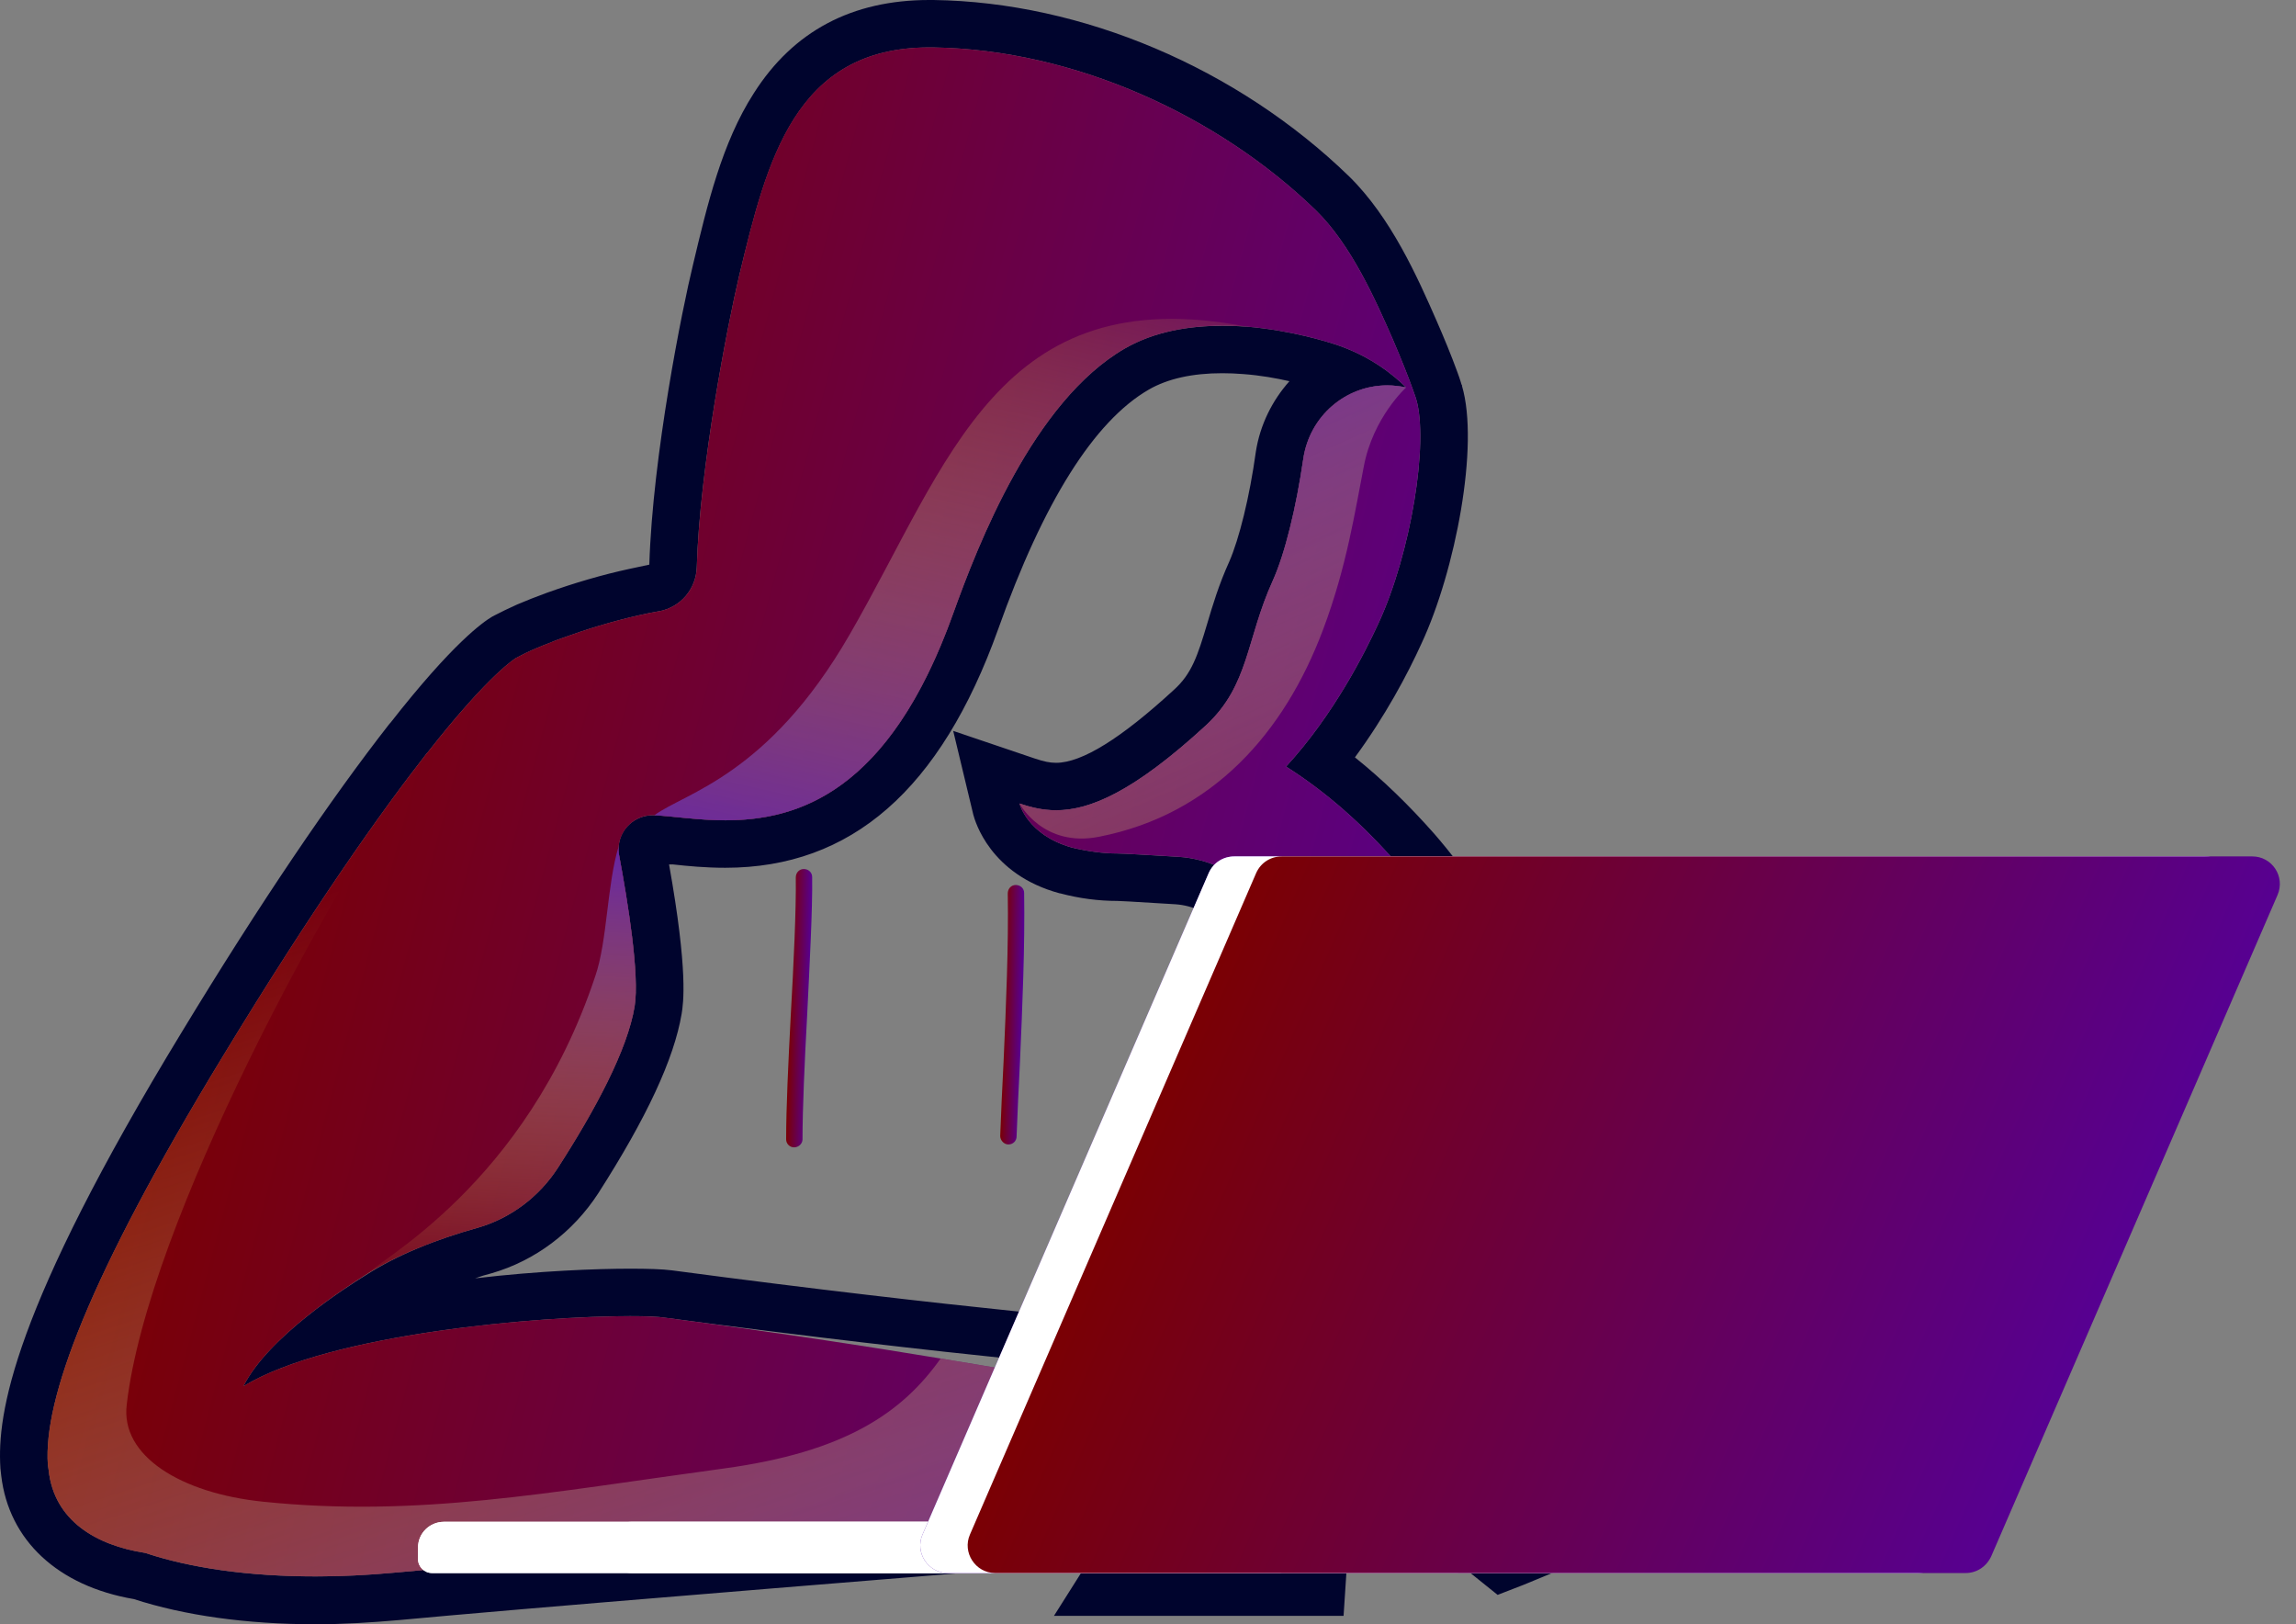
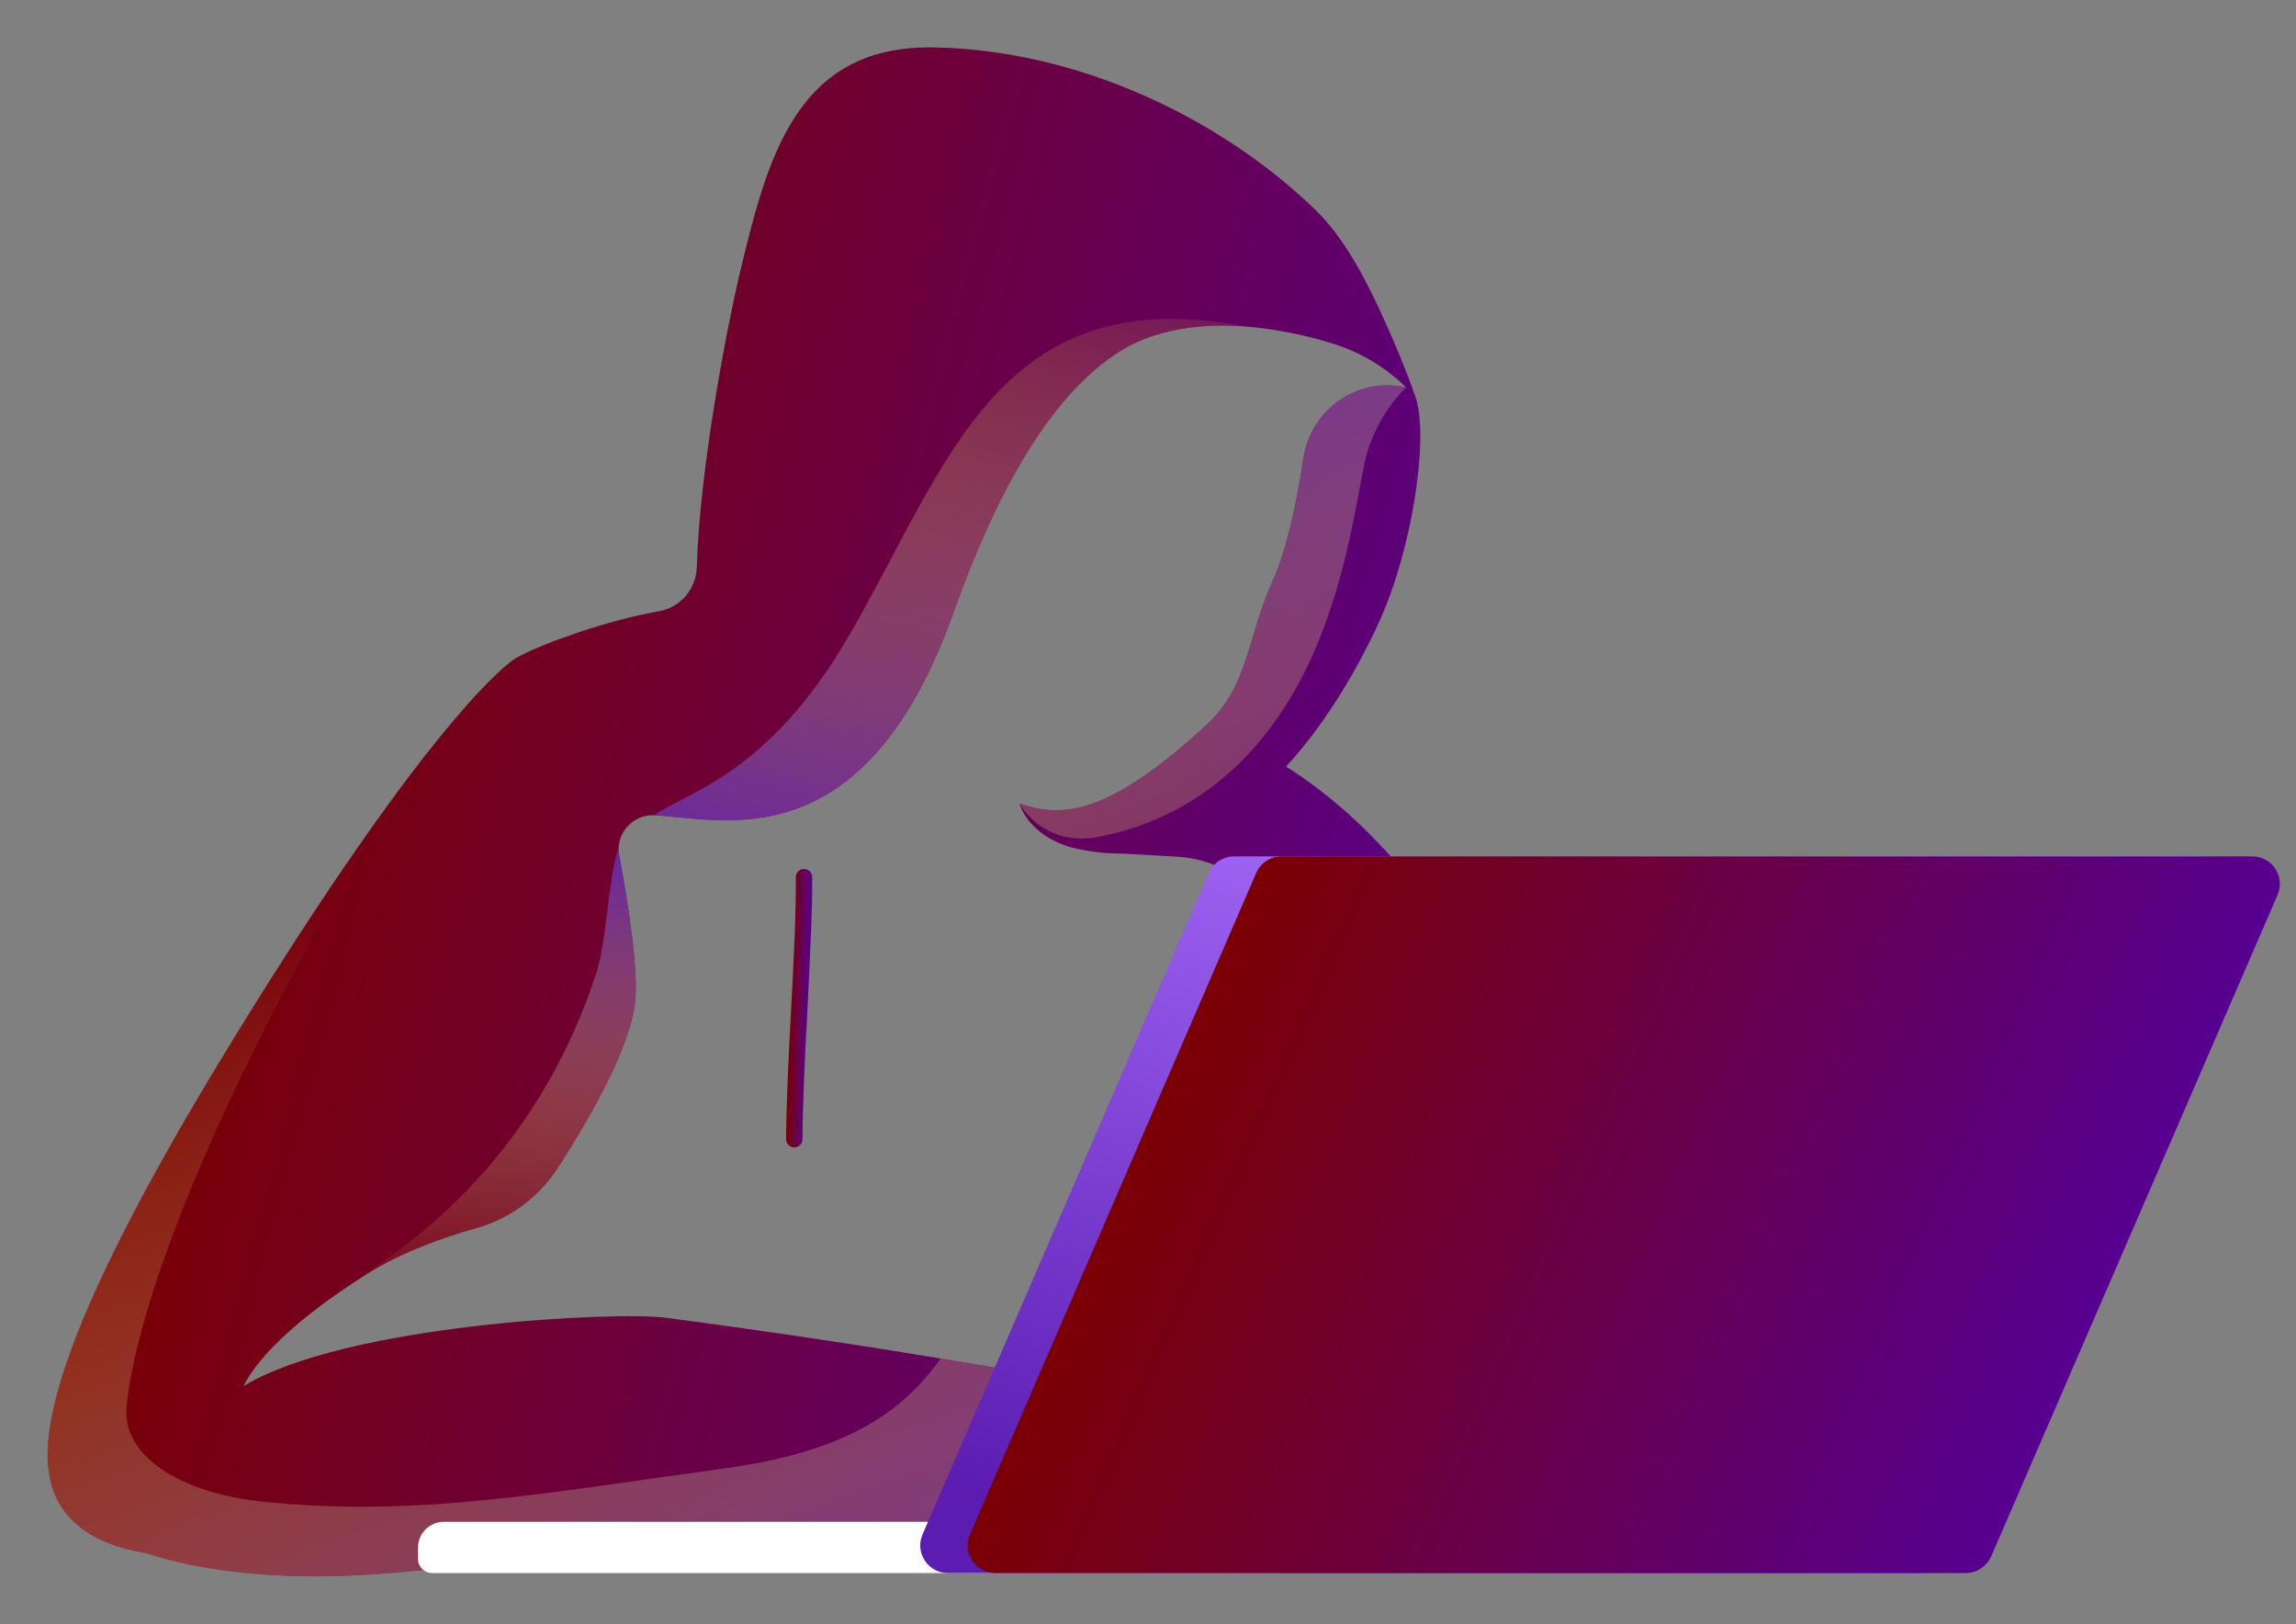
<svg xmlns="http://www.w3.org/2000/svg" width="123" height="87" viewBox="0 0 123 87" fill="none">
  <rect x="0" y="0" width="123" height="87" fill="#808080" stroke="none" />
  <g clip-path="url(#clip0_266_139)">
-     <path fill-rule="evenodd" clip-rule="evenodd" d="M40.384 4.992C38.675 7.645 37.888 10.973 37.123 14.189C36.561 16.483 34.965 24.375 34.785 30.244C34.44 30.319 34.088 30.394 33.728 30.469C32.266 30.784 30.737 31.234 29.298 31.751C29.013 31.856 28.736 31.961 28.466 32.066C28.211 32.171 27.956 32.276 27.701 32.38C27.252 32.583 26.825 32.785 26.442 32.988L26.42 33.01H26.397C25.858 33.325 24.239 34.472 20.911 38.722L20.888 38.744L20.866 38.767C17.718 42.792 13.962 48.323 9.757 55.249C0.65 70.203 -0.159 75.734 0.021 78.613V78.635C0.036 78.785 0.051 78.92 0.066 79.04C0.47 82.503 3.101 84.954 7.171 85.651C9.87 86.528 13.22 87 16.908 87C18.347 87 19.854 86.91 21.383 86.775C22.17 86.708 23.092 86.618 24.104 86.528C33.548 85.696 51.29 84.279 51.47 84.257L52.212 84.189L52.819 83.74C62.511 76.341 63.005 74.947 63.253 74.273L64.399 71.125L61.049 70.855C60.959 70.855 51.56 70.113 35.999 68.044C35.482 67.977 34.717 67.954 33.75 67.954C31.996 67.954 28.893 68.066 25.453 68.471C25.738 68.366 26.03 68.276 26.33 68.201C28.669 67.527 30.692 65.998 32.041 63.929C34.65 59.859 36.111 56.711 36.516 54.305C36.606 53.743 36.876 52.079 35.842 46.3C35.917 46.3 35.984 46.3 36.044 46.3C36.831 46.389 37.798 46.48 38.855 46.48C45.601 46.48 50.39 42.297 53.471 33.707C55.9 26.871 58.62 22.554 61.544 20.867C62.556 20.283 63.882 19.99 65.479 19.99C65.838 19.99 66.206 20.005 66.581 20.035C67.525 20.103 68.379 20.26 69.077 20.418C68.155 21.452 67.502 22.756 67.278 24.195C66.94 26.646 66.378 28.873 65.861 30.064C65.299 31.301 64.962 32.425 64.669 33.415C64.152 35.146 63.837 36.091 62.893 36.945C60.082 39.531 57.968 40.858 56.574 40.858C56.237 40.858 55.922 40.79 55.45 40.633L51.065 39.149L52.144 43.646C52.234 43.961 53.021 46.839 56.776 47.851H56.799C57.811 48.121 58.845 48.256 59.857 48.256C59.947 48.256 60.442 48.278 62.983 48.436C64.849 48.571 66.288 50.055 66.378 51.899C66.918 64.491 66.356 67.999 66.131 68.853C65.636 69.978 61.858 77.668 60.352 80.299C59.925 81.064 59.452 81.828 58.935 82.638L56.462 86.55H71.977L72.135 84.144C72.135 84.122 72.27 82.098 72.405 79.107C76.16 82.165 79.038 84.459 79.083 84.504L80.23 85.426L81.624 84.886C81.759 84.819 85.154 83.47 88.572 81.941C90.619 80.996 92.26 80.187 93.407 79.512C94.734 78.77 97.162 77.376 96.555 75.015C96.15 73.373 90.236 64.064 88.415 61.231C86.009 57.475 80.05 48.346 76.834 44.658C75.463 43.106 74.069 41.757 72.585 40.566C74.204 38.362 75.395 36.136 76.16 34.449C77.959 30.581 79.263 23.858 78.319 20.665V20.62L78.296 20.598C78.296 20.598 78.229 20.35 78.071 19.923C77.734 19.001 77.352 18.079 76.969 17.202C75.935 14.841 74.518 11.648 72.27 9.444C66.288 3.643 57.968 0.112 50.008 0C49.933 0 49.858 0 49.783 0C45.646 0 42.498 1.664 40.384 4.992ZM49.986 2.541C57.608 2.653 65.299 6.229 70.493 11.266C72.382 13.11 73.686 16.055 74.631 18.214C75.103 19.316 75.463 20.238 75.665 20.8C75.8 21.16 75.868 21.385 75.868 21.385C76.542 23.678 75.598 29.615 73.844 33.392C73.147 34.899 71.483 38.249 68.897 41.06C70.988 42.387 72.944 44.073 74.923 46.344C80.005 52.146 93.722 74.16 94.082 75.622C94.441 77.061 80.68 82.503 80.68 82.503C80.68 82.503 75.643 78.478 70.111 73.935C69.864 79.512 69.594 83.987 69.594 83.987H61.094C61.604 83.192 62.091 82.383 62.556 81.558C64.197 78.725 68.424 70.09 68.559 69.708C69.414 66.875 69.189 57.768 68.919 51.786C68.784 48.638 66.311 46.12 63.163 45.895C61.611 45.805 60.217 45.715 59.857 45.715C59.093 45.715 58.283 45.602 57.429 45.4C55.023 44.725 54.618 43.039 54.618 43.039C55.225 43.241 55.855 43.399 56.574 43.399C58.373 43.399 60.712 42.432 64.624 38.834C66.918 36.698 66.76 34.247 68.177 31.121C68.829 29.682 69.436 27.209 69.819 24.578C70.156 22.284 72.09 20.642 74.316 20.642C74.646 20.642 74.983 20.68 75.328 20.755C74.676 20.103 73.461 19.113 71.707 18.506C71.258 18.349 69.234 17.697 66.783 17.494C66.363 17.465 65.928 17.45 65.479 17.45C63.725 17.45 61.858 17.742 60.262 18.664C55.36 21.497 52.392 29.165 51.065 32.853C47.624 42.477 42.7 43.938 38.855 43.938C37.371 43.938 36.066 43.714 35.055 43.669C35.025 43.669 34.995 43.669 34.965 43.669C33.998 43.669 33.211 44.411 33.143 45.333C33.128 45.483 33.136 45.64 33.166 45.805C33.638 48.323 34.268 52.236 33.998 53.9C33.615 56.239 31.884 59.454 29.883 62.557C28.893 64.086 27.387 65.233 25.633 65.75C23.362 66.38 21.225 67.234 19.539 68.336C18.595 68.921 14.367 71.597 13.04 74.25C17.695 71.417 28.916 70.495 33.75 70.495C34.605 70.495 35.257 70.517 35.662 70.585C51.47 72.676 60.869 73.418 60.869 73.418C60.374 74.767 51.267 81.716 51.267 81.716C51.267 81.716 33.458 83.155 23.879 83.987C22.867 84.077 21.945 84.167 21.136 84.234C19.666 84.369 18.257 84.437 16.908 84.437C13.31 84.437 10.185 83.987 7.779 83.177C5.148 82.773 2.899 81.446 2.607 78.748C2.592 78.642 2.577 78.538 2.562 78.433C2.337 74.97 4.675 68.516 11.939 56.576C16.818 48.548 20.393 43.511 22.867 40.341C22.882 40.326 22.897 40.311 22.912 40.296C26.285 36.001 27.657 35.236 27.657 35.236C27.949 35.079 28.309 34.899 28.736 34.719C28.946 34.629 29.171 34.539 29.41 34.449C29.65 34.344 29.905 34.247 30.175 34.157C31.344 33.73 32.783 33.28 34.29 32.943C34.62 32.868 34.957 32.8 35.302 32.74H35.324C36.471 32.515 37.281 31.549 37.326 30.402C37.483 25.005 38.99 17.337 39.597 14.774C41.081 8.635 42.565 2.541 49.783 2.541C49.843 2.541 49.911 2.541 49.986 2.541Z" fill="#00042D" />
    <path d="M2.562 78.432C2.577 78.537 2.592 78.642 2.607 78.747C2.9 81.445 5.148 82.772 7.779 83.176C11.085 84.278 15.784 84.728 21.136 84.233C21.946 84.166 22.868 84.076 23.88 83.986C33.459 83.154 51.268 81.715 51.268 81.715C51.268 81.715 60.375 76.003 60.87 74.654C60.87 74.654 59.543 74.362 57.047 73.912C55.361 73.597 53.134 73.215 50.391 72.765C46.456 72.113 41.486 71.349 35.663 70.584C33.077 70.224 18.505 70.921 13.041 74.249C14.368 71.596 18.595 68.92 19.54 68.313C21.226 67.234 23.362 66.379 25.634 65.749C27.387 65.232 28.894 64.085 29.884 62.556C31.885 59.453 33.616 56.238 33.998 53.899C34.268 52.235 33.639 48.322 33.166 45.804C33.136 45.639 33.129 45.482 33.144 45.332C33.234 44.387 34.044 43.623 35.055 43.668C38.698 43.848 46.299 46.186 51.066 32.852C52.392 29.164 55.361 21.496 60.263 18.663C62.264 17.516 64.67 17.336 66.784 17.494C69.235 17.696 71.258 18.348 71.708 18.506C73.462 19.113 74.676 20.102 75.329 20.754C74.984 20.679 74.647 20.642 74.317 20.642C72.091 20.642 70.157 22.283 69.819 24.577C69.437 27.208 68.83 29.681 68.178 31.12C66.761 34.246 66.919 36.697 64.625 38.833C59.161 43.87 56.732 43.758 54.619 43.038C54.619 43.038 55.023 44.725 57.429 45.399C58.284 45.602 59.093 45.714 59.858 45.714C60.218 45.714 61.612 45.804 63.163 45.894C66.311 46.119 68.785 48.637 68.92 51.785C69.19 57.767 69.415 66.874 68.56 69.707C68.425 70.089 64.198 78.724 62.556 81.557C62.092 82.382 61.604 83.191 61.095 83.986H69.594C69.594 83.986 69.864 79.511 70.112 73.934C75.643 78.477 80.68 82.502 80.68 82.502C80.68 82.502 94.442 77.06 94.082 75.621C93.722 74.159 80.006 52.145 74.924 46.344C72.945 44.072 70.989 42.386 68.897 41.059C71.483 38.249 73.147 34.898 73.844 33.392C75.598 29.614 76.543 23.677 75.868 21.384C75.868 21.384 75.801 21.159 75.666 20.799C75.463 20.237 75.104 19.315 74.632 18.213C73.687 16.054 72.383 13.109 70.494 11.265C65.3 6.228 57.609 2.653 49.986 2.54C42.588 2.428 41.082 8.566 39.598 14.773C38.99 17.336 37.484 25.004 37.327 30.401C37.282 31.548 36.472 32.514 35.325 32.739H35.303C34.958 32.799 34.621 32.867 34.291 32.942C32.784 33.279 31.345 33.729 30.176 34.156C29.906 34.246 29.651 34.343 29.411 34.448C29.171 34.538 28.947 34.628 28.737 34.718C28.309 34.898 27.95 35.078 27.657 35.235C27.657 35.235 26.286 36 22.913 40.295C22.898 40.31 22.883 40.325 22.868 40.34C20.394 43.51 16.819 48.547 11.939 56.575C4.676 68.515 2.338 74.969 2.562 78.432Z" fill="url(#paint0_linear_266_139)" />
    <path style="mix-blend-mode:multiply" d="M19.539 68.336C21.226 67.234 23.362 66.379 25.633 65.75C27.387 65.233 28.893 64.086 29.883 62.557C31.884 59.453 33.616 56.238 33.998 53.899C34.268 52.235 33.638 48.323 33.166 45.804C33.136 45.639 33.128 45.482 33.143 45.332C32.514 47.378 32.536 50.437 31.884 52.303C28.151 63.501 20.214 67.526 19.539 68.336Z" fill="url(#paint1_linear_266_139)" />
    <path style="mix-blend-mode:multiply" d="M2.561 78.433C2.576 78.538 2.591 78.643 2.606 78.748C2.899 81.447 5.147 82.773 7.778 83.178C11.084 84.28 15.784 84.73 21.135 84.235C21.945 84.167 22.867 84.077 23.879 83.987C33.458 83.156 51.267 81.716 51.267 81.716C51.267 81.716 54.82 76.904 57.046 73.913C55.36 73.599 53.133 73.216 50.39 72.767C48.321 75.69 45.241 77.781 38.765 78.658C29.343 79.94 22.372 81.289 14.097 80.435C9.69 79.985 6.452 77.984 6.789 75.24C7.891 65.549 17.785 47.402 22.867 40.341C20.393 43.512 16.818 48.549 11.938 56.577C4.675 68.517 2.337 74.97 2.561 78.433Z" fill="url(#paint2_linear_266_139)" />
-     <path d="M77.959 84.255H33.818C33.233 84.255 32.761 83.783 32.761 83.199V82.547C32.761 81.962 33.233 81.512 33.818 81.512H77.959C78.543 81.512 79.015 81.962 79.015 82.547V83.199C79.015 83.783 78.543 84.255 77.959 84.255Z" fill="white" />
-     <path d="M68.627 84.255H23.137C22.732 84.255 22.395 83.918 22.395 83.513V82.884C22.395 82.119 23.024 81.512 23.789 81.512H68.627C68.642 81.512 68.649 81.512 68.649 81.512V84.233C68.649 84.248 68.642 84.255 68.627 84.255Z" fill="white" />
    <path d="M68.627 84.255H23.137C22.732 84.255 22.395 83.918 22.395 83.513V82.884C22.395 82.119 23.024 81.512 23.789 81.512H68.627C68.642 81.512 68.649 81.512 68.649 81.512V84.233C68.649 84.248 68.642 84.255 68.627 84.255Z" fill="white" />
    <path d="M102.761 84.256H50.772C49.715 84.256 48.996 83.155 49.423 82.188L64.759 46.749C65.006 46.209 65.523 45.872 66.13 45.872H118.119C119.176 45.872 119.895 46.951 119.468 47.941L104.132 83.357C103.885 83.897 103.368 84.256 102.761 84.256Z" fill="url(#paint3_linear_266_139)" />
-     <path d="M102.761 84.256H50.772C49.715 84.256 48.996 83.155 49.423 82.188L64.759 46.749C65.006 46.209 65.523 45.872 66.13 45.872H118.119C119.176 45.872 119.895 46.951 119.468 47.941L104.132 83.357C103.885 83.897 103.368 84.256 102.761 84.256Z" fill="white" />
    <path d="M105.302 84.256H53.313C52.256 84.256 51.537 83.155 51.964 82.188L67.3 46.749C67.547 46.209 68.064 45.872 68.671 45.872H120.66C121.717 45.872 122.437 46.951 122.01 47.941L106.674 83.357C106.426 83.897 105.909 84.256 105.302 84.256Z" fill="url(#paint4_linear_266_139)" />
    <path style="mix-blend-mode:multiply" d="M54.618 43.039C54.618 43.039 55.877 45.423 58.891 44.816C64.962 43.624 68.807 39.239 70.876 33.73C72.158 30.334 72.607 27.276 73.057 25.005C73.552 22.352 75.328 20.755 75.328 20.755C74.983 20.68 74.646 20.643 74.316 20.643C72.09 20.643 70.156 22.284 69.819 24.578C69.437 27.209 68.83 29.682 68.177 31.121C66.761 34.247 66.918 36.698 64.625 38.834C59.16 43.871 56.732 43.759 54.618 43.039Z" fill="url(#paint5_linear_266_139)" />
    <path style="mix-blend-mode:multiply" d="M35.055 43.668C38.698 43.848 46.298 46.186 51.065 32.852C52.392 29.164 55.36 21.496 60.262 18.663C62.263 17.516 64.669 17.336 66.783 17.494C53.494 14.93 50.863 24.734 45.511 33.999C41.149 41.554 36.696 42.454 35.055 43.668Z" fill="url(#paint6_linear_266_139)" />
    <path d="M42.363 54.372C42.52 51.584 42.655 48.728 42.632 46.997C42.632 46.749 42.812 46.547 43.06 46.547C43.307 46.547 43.509 46.727 43.509 46.974C43.532 48.751 43.374 51.629 43.239 54.417C43.105 56.846 42.992 59.387 42.992 61.028C42.992 61.253 42.79 61.455 42.542 61.455C42.295 61.455 42.115 61.253 42.115 61.028C42.115 59.364 42.228 56.936 42.363 54.372Z" fill="url(#paint7_linear_266_139)" />
-     <path d="M53.988 47.852C53.988 47.605 54.168 47.402 54.415 47.402C54.662 47.402 54.865 47.582 54.865 47.83C54.91 50.663 54.775 53.834 54.64 56.914C54.572 58.286 54.505 59.612 54.46 60.872C54.46 61.119 54.258 61.299 54.033 61.299C54.033 61.299 54.025 61.299 54.01 61.299C53.785 61.299 53.583 61.074 53.583 60.849C53.628 59.568 53.695 58.241 53.763 56.869C53.898 53.811 54.033 50.663 53.988 47.852Z" fill="url(#paint8_linear_266_139)" />
  </g>
  <defs>
    <linearGradient id="paint0_linear_266_139" x1="21.427" y1="2.539" x2="90.179" y2="20.843" gradientUnits="userSpaceOnUse">
      <stop stop-color="#7B0000" />
      <stop offset="1" stop-color="#570091" />
    </linearGradient>
    <linearGradient id="paint1_linear_266_139" x1="44.917" y1="70.798" x2="46.052" y2="44.45" gradientUnits="userSpaceOnUse">
      <stop stop-color="#F4D63B" stop-opacity="0" />
      <stop offset="1" stop-color="#5C1CB2" />
    </linearGradient>
    <linearGradient id="paint2_linear_266_139" x1="1.732" y1="52.923" x2="22.169" y2="115.868" gradientUnits="userSpaceOnUse">
      <stop stop-color="#F4D63B" stop-opacity="0" />
      <stop offset="1" stop-color="#5C1CB2" />
    </linearGradient>
    <linearGradient id="paint3_linear_266_139" x1="74.974" y1="41.92" x2="64.506" y2="82.954" gradientUnits="userSpaceOnUse">
      <stop stop-color="#A76DFC" />
      <stop offset="1" stop-color="#5C1CB2" />
    </linearGradient>
    <linearGradient id="paint4_linear_266_139" x1="66.337" y1="45.872" x2="113.837" y2="66.591" gradientUnits="userSpaceOnUse">
      <stop stop-color="#7B0000" />
      <stop offset="1" stop-color="#570091" />
    </linearGradient>
    <linearGradient id="paint5_linear_266_139" x1="92.775" y1="51.214" x2="72.746" y2="6.054" gradientUnits="userSpaceOnUse">
      <stop stop-color="#F4D63B" stop-opacity="0" />
      <stop offset="1" stop-color="#5C1CB2" />
    </linearGradient>
    <linearGradient id="paint6_linear_266_139" x1="42.021" y1="6.149" x2="32.626" y2="47.891" gradientUnits="userSpaceOnUse">
      <stop stop-color="#F4D63B" stop-opacity="0" />
      <stop offset="1" stop-color="#5C1CB2" />
    </linearGradient>
    <linearGradient id="paint7_linear_266_139" x1="42.403" y1="46.547" x2="43.526" y2="46.572" gradientUnits="userSpaceOnUse">
      <stop stop-color="#7B0000" />
      <stop offset="1" stop-color="#570091" />
    </linearGradient>
    <linearGradient id="paint8_linear_266_139" x1="53.849" y1="47.402" x2="54.887" y2="47.425" gradientUnits="userSpaceOnUse">
      <stop stop-color="#7B0000" />
      <stop offset="1" stop-color="#570091" />
    </linearGradient>
    <clipPath id="clip0_266_139">
      <rect width="123" height="87" fill="white" />
    </clipPath>
  </defs>
</svg>